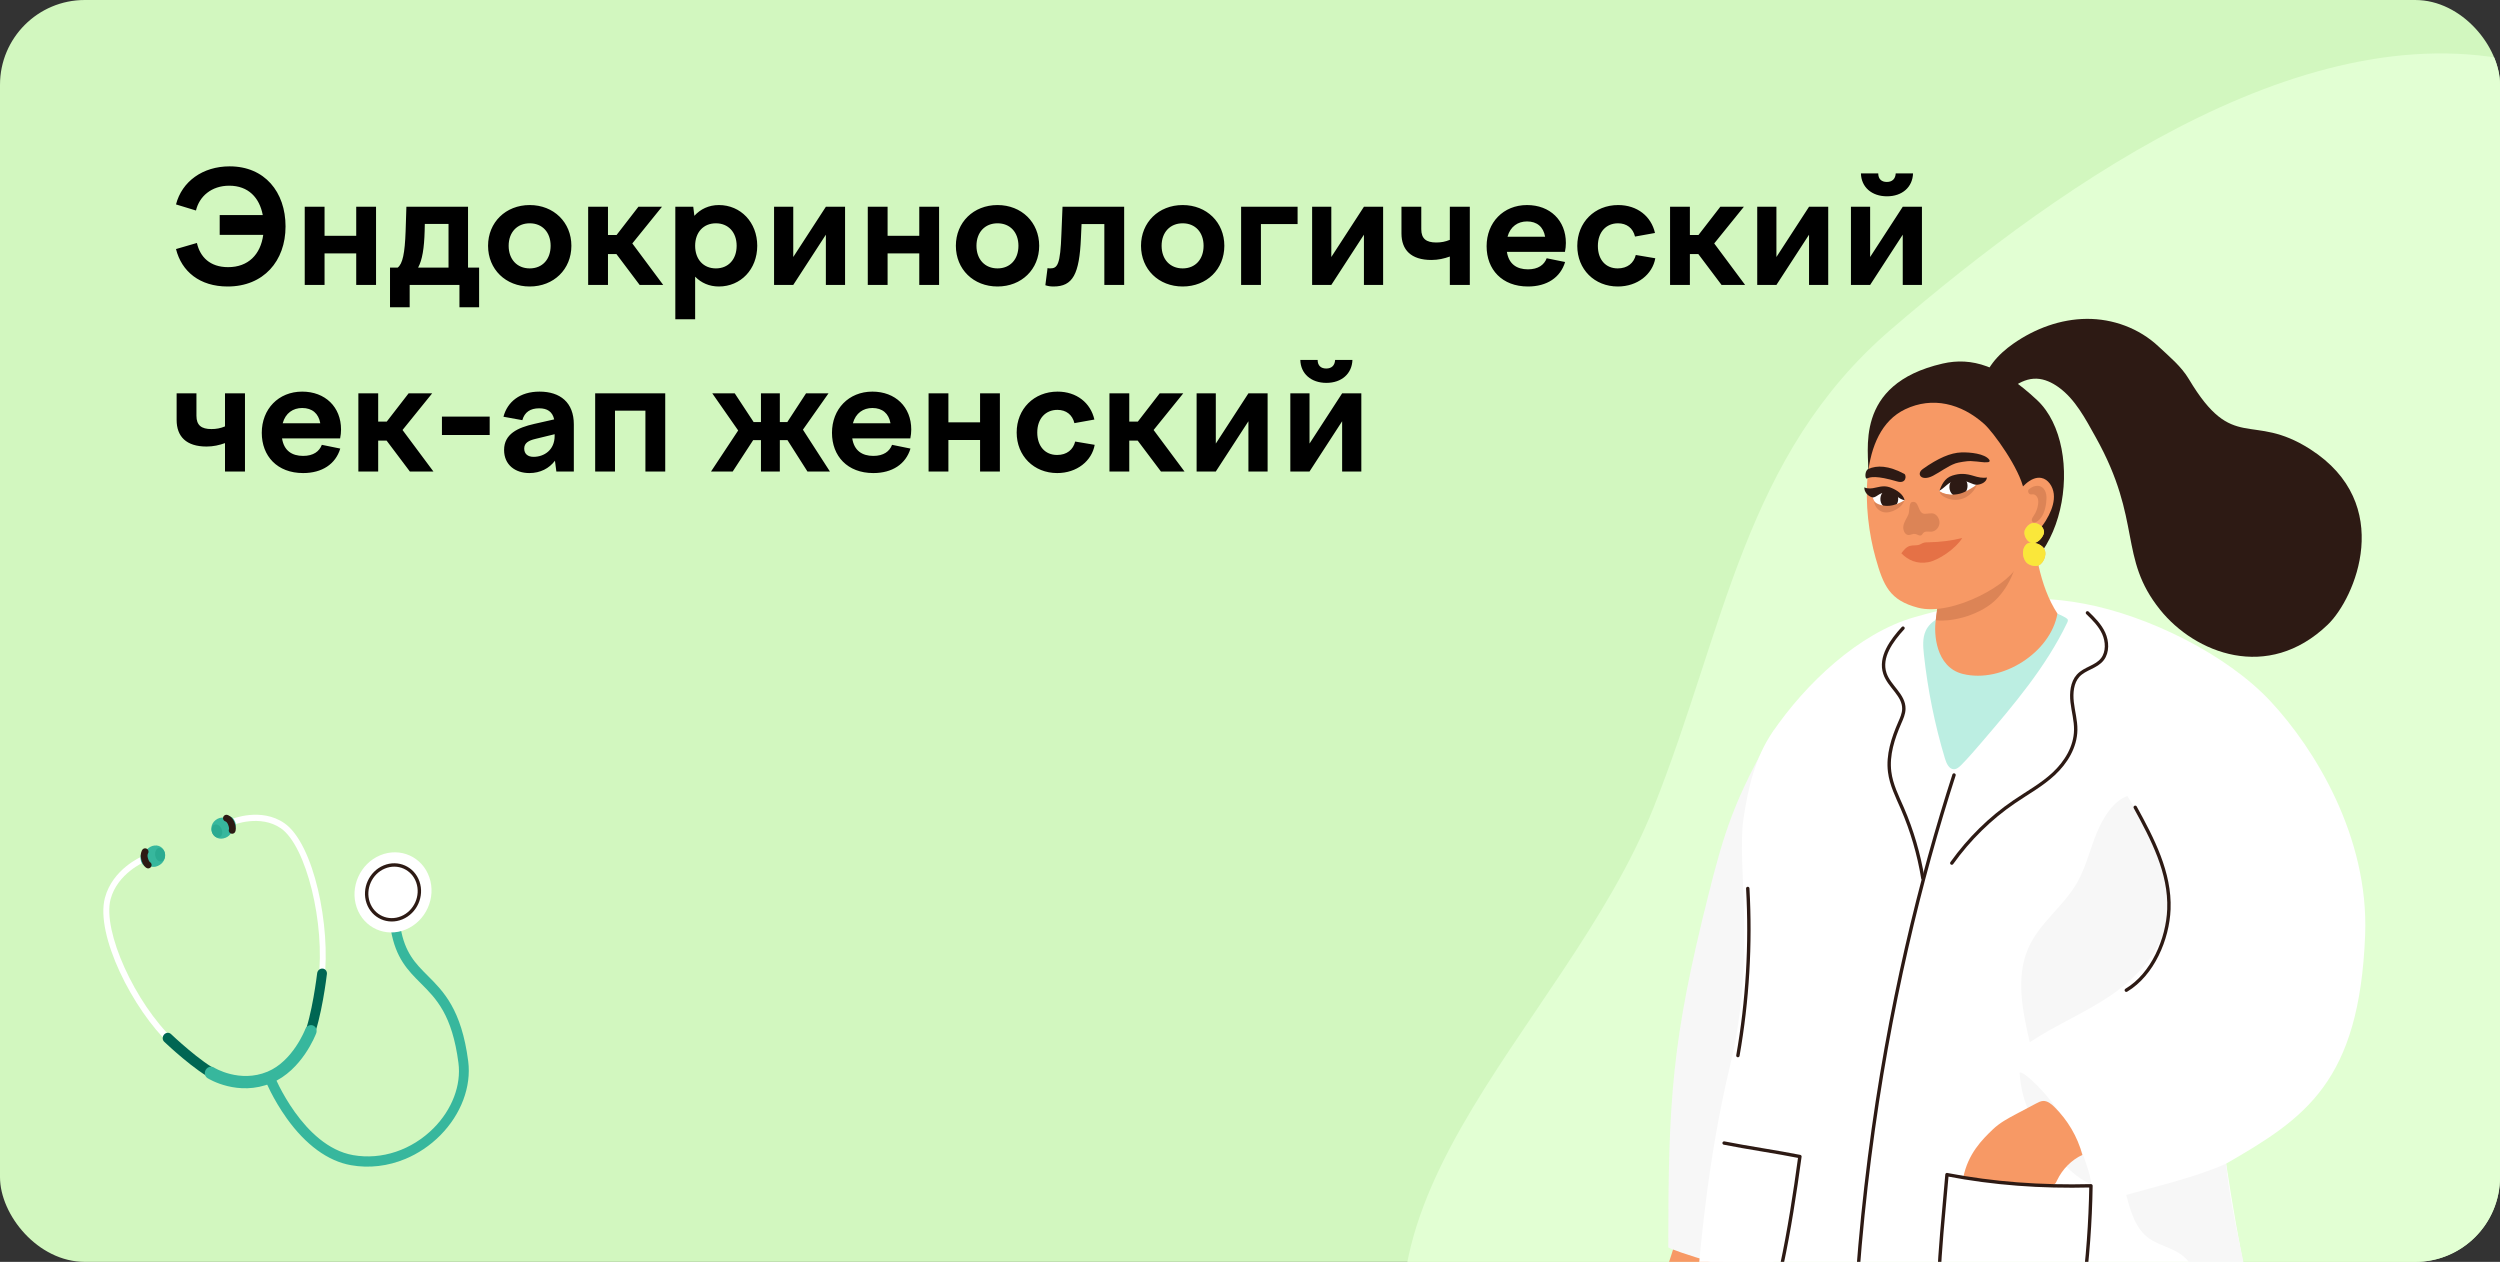
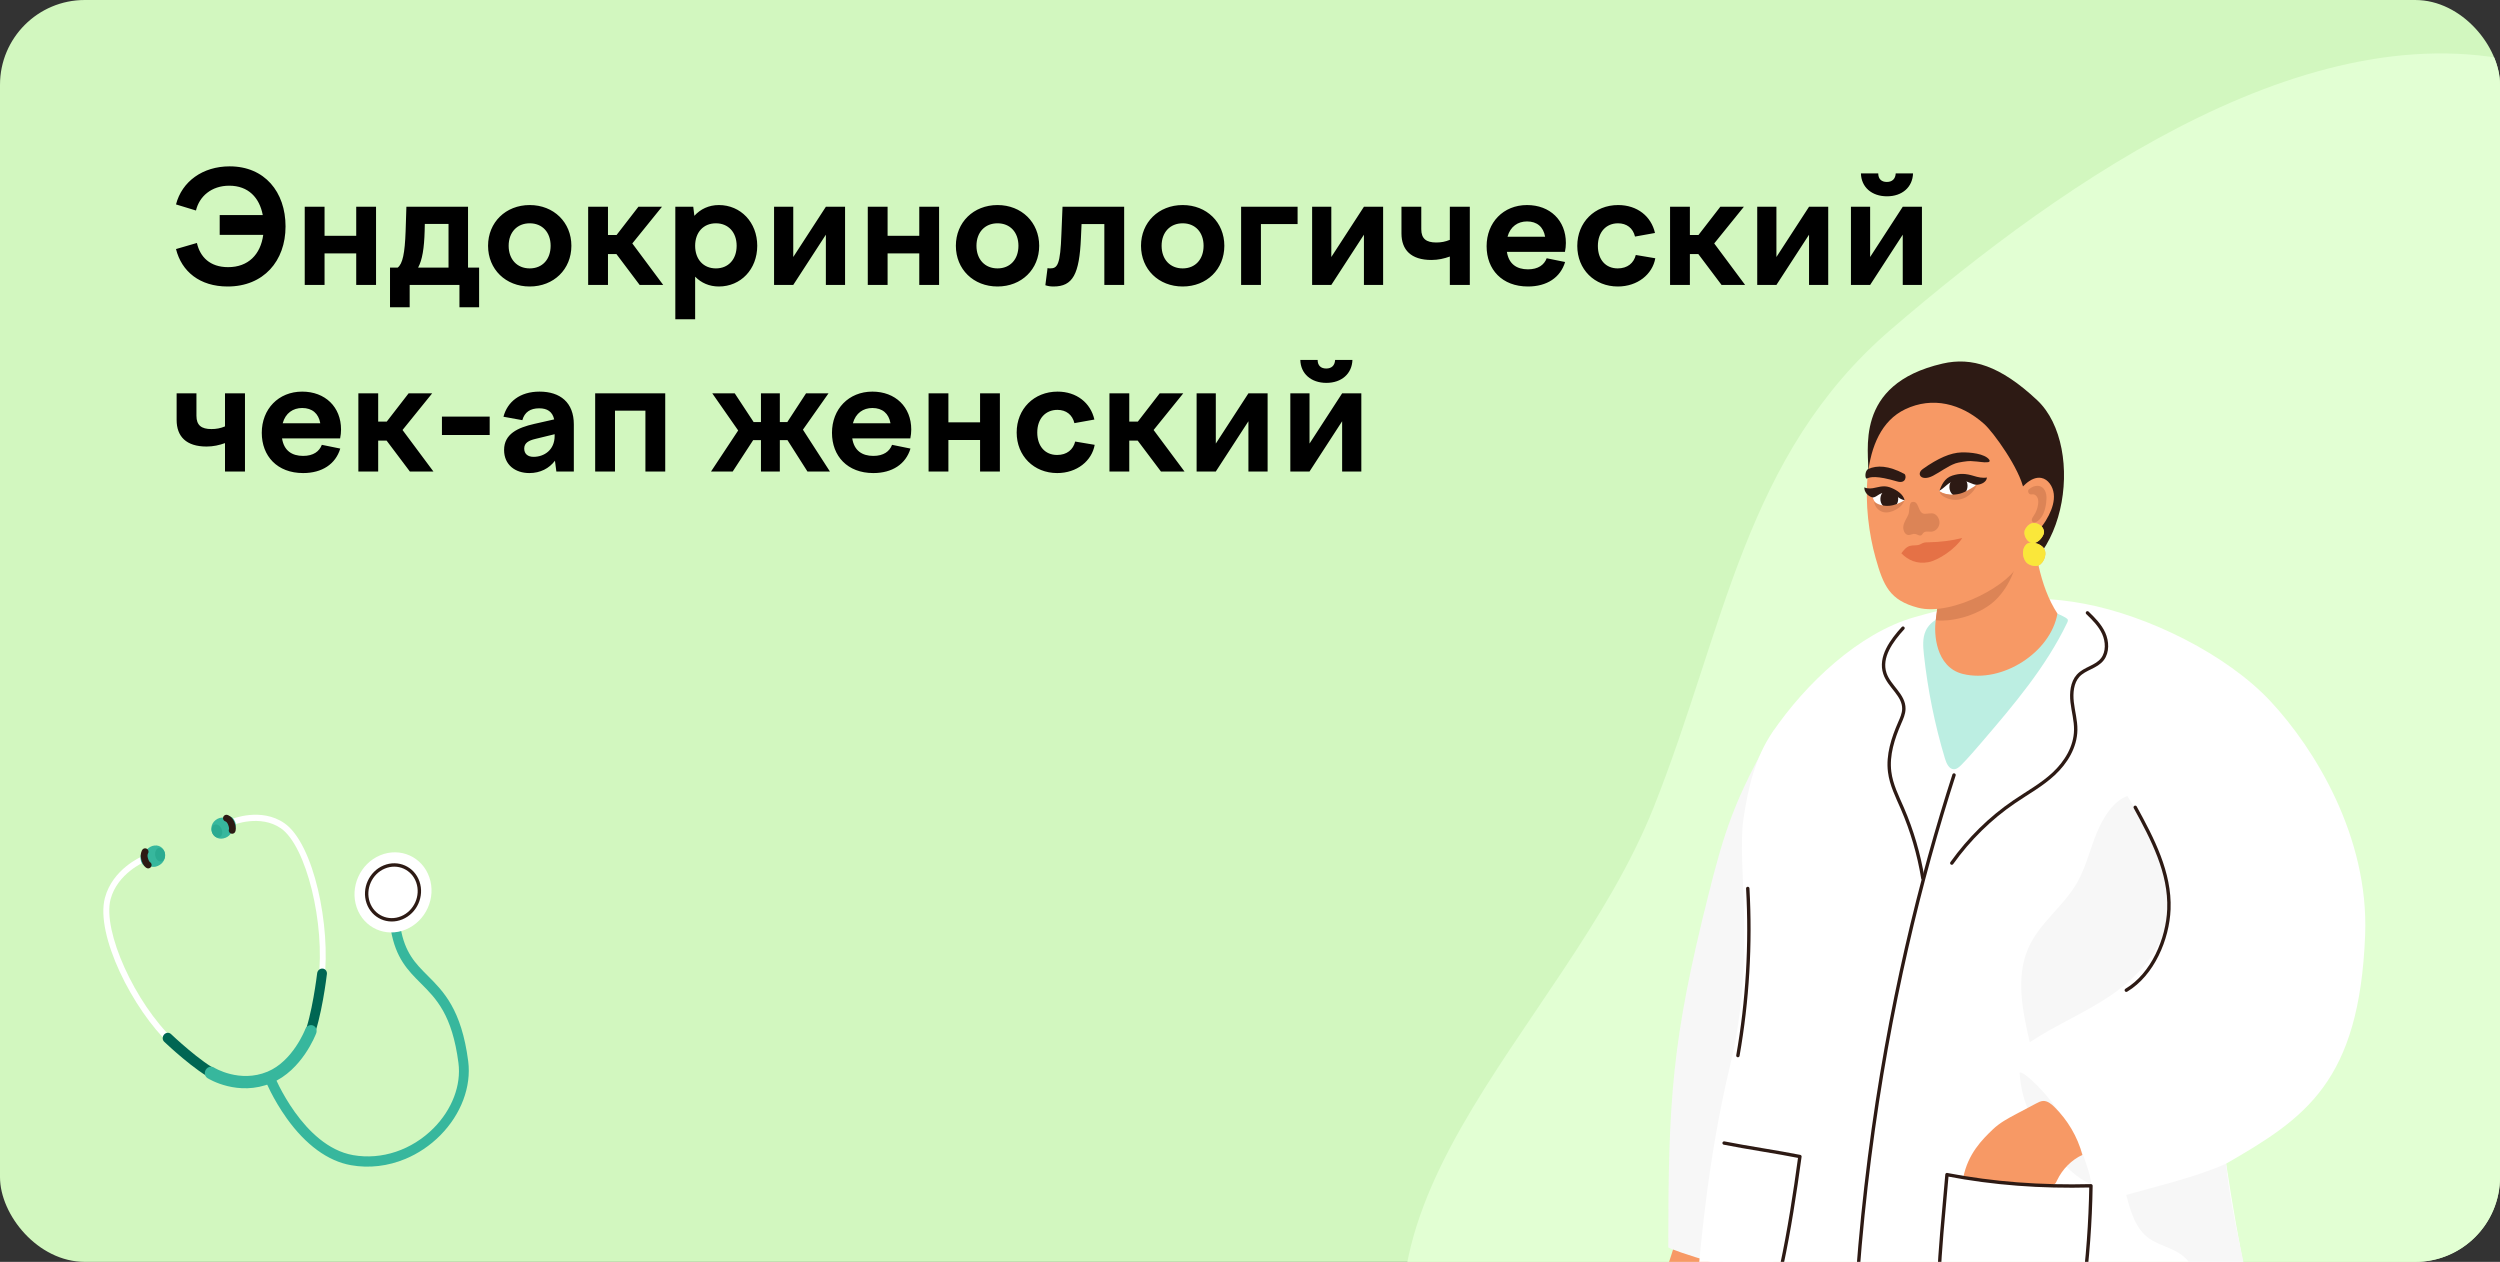
<svg xmlns="http://www.w3.org/2000/svg" width="737" height="372" viewBox="0 0 737 372" fill="none">
  <rect x="0" y="0" width="737" height="372" fill="#333333" stroke="none" />
  <g clip-path="url(#clip0_3535_3222)">
    <rect width="737" height="372" rx="25" fill="#D2F7BF" />
    <path fill-rule="evenodd" clip-rule="evenodd" d="M822.71 532.476C763.924 579.061 679.587 569.388 607 550.473C533.828 531.405 450.17 500.572 425.702 429.022C383.5 359 460.903 304.831 487.5 238C508.602 184.976 514.216 134.28 557.5 97.09C609.079 52.773 684.002 0.361 749.111 20C813.481 39.416 841.08 112.304 866.351 174.613C887.448 226.632 884.157 280.509 877.362 336.228C868.817 406.302 878.034 488.635 822.71 532.476Z" fill="#E2FFD3" />
    <path d="M495.221 360.754C493.731 368.847 489.764 376.323 489.095 384.537C488.33 393.866 492.27 403.512 499.161 409.179C501.612 403.572 502.837 397.438 504.062 391.379L509.395 364.793C504.744 363.557 500.094 362.336 495.235 360.754" fill="#F79965" />
    <path d="M522.98 215.205C511.271 235.703 508.348 245.017 503.544 264.188C492.893 306.72 491.807 323.841 491.807 367.684C491.807 368.362 516.005 375.898 521.282 376.124C529.148 354.18 534.244 342.349 539.493 319.515C544.742 296.682 547.318 272.854 544.394 249.538C543.391 241.49 541.721 233.502 538.769 226.027C536.012 219.049 530.61 214.829 522.967 215.22" fill="#F7F7F7" />
    <path d="M614.414 177.977C633.293 181.519 656.433 192.882 669.381 206.778C682.343 220.689 698.368 246.627 697.241 275.64C695.556 318.955 679.6 329.611 656.265 343.04C663.672 392.279 674.17 426.415 683.234 486.626C648.984 487.952 614.79 495.805 582.391 498.472C553.474 500.854 523.623 499.15 496.863 487.063C497.824 431.856 497.086 367.968 510.02 314.163C517.831 281.639 511.956 255.248 513.96 241.488C515.269 232.49 517.385 223.357 522.551 215.806C532.213 201.684 547.849 186.658 564.445 181.925C581.082 177.178 596.384 174.586 614.414 177.977" fill="white" />
    <path d="M550.772 139.711C551.134 133.321 546.122 113.306 572.659 107.187C581.263 105.197 589.672 107.789 600.532 117.948C615.36 131.813 609.109 172.235 584.438 172.235C561.479 172.235 550.312 148.045 550.786 139.711" fill="#2D1A14" />
    <path d="M606.131 180.774C607.162 181.135 608.164 181.618 609.097 182.205C609.292 182.326 609.501 182.477 609.584 182.703C609.668 182.974 609.543 183.276 609.431 183.517C603.124 196.659 593.712 207.706 584.412 218.573C582.407 220.909 580.402 223.26 578.258 225.446C577.603 226.109 576.838 226.802 575.947 226.772C574.554 226.712 573.802 225.039 573.371 223.607C570.364 213.63 568.289 203.336 567.161 192.906C566.911 190.57 566.73 188.098 567.691 185.988C569.139 182.808 572.661 181.497 575.863 180.759C585.776 178.438 596.441 177.337 606.131 180.759" fill="#BCEEE2" />
    <path d="M571.726 166.607C572.241 171.279 571.448 178.031 570.668 182.854C570.069 186.532 570.543 196.675 578.646 198.679C590.257 201.543 604.542 192.304 606.533 180.895C601.02 172.364 600.059 162.417 597.818 148.325C597.539 146.592 584.34 151.249 580.498 155.334C576.655 159.433 571.281 162.688 571.712 166.592" fill="#F79965" />
    <path d="M595.102 160.158C595.102 166.383 592.623 172.547 588.446 176.737C584.283 180.912 576.25 183.459 570.653 182.856C570.987 179.812 571.586 175.456 572.185 173.331C572.505 172.186 585.578 163.369 591.997 160.701C592.846 160.354 593.779 160.008 595.088 160.143" fill="#DC8456" />
    <path d="M592.919 150.146C592.474 152.919 593.63 155.918 595.774 157.501C596.386 157.953 597.11 158.315 597.862 158.239C598.433 158.179 598.962 157.878 599.45 157.531C601.413 156.144 602.902 154.08 604.016 151.849C604.977 149.92 605.701 147.735 605.45 145.564C605.199 143.379 603.765 141.254 601.775 140.892C600.146 140.591 598.517 141.465 597.222 142.595C595.008 144.524 593.393 147.267 592.933 150.161" fill="#F79965" />
    <path d="M595.1 165.876C593.666 171.694 575.677 181.867 565.375 179.139C557.104 176.954 555.239 172.749 552.9 164.369C549.168 151.091 547.665 127.338 561.629 120.662C569.677 116.818 578.142 118.928 584.922 124.972C587.679 127.429 595.434 138.22 596.604 144.369C597.801 150.684 596.645 159.652 595.1 165.876" fill="#F79965" />
-     <path d="M584.325 114.589C584.84 108.907 589.059 104.446 593.487 101.341C599.919 96.834 607.479 94.061 615.15 94.001C622.822 93.941 630.563 96.714 636.355 102.155C639.529 105.139 643.01 107.957 645.293 111.785C658.409 133.775 663.602 121.25 681.061 132.433C706.261 148.575 694.274 176.427 686.212 184.159C668.502 201.159 647.047 192.508 636.814 179.773C624.395 164.309 631.649 153.669 617.838 128.937C614.788 123.466 611.781 117.678 606.866 114.152C604.931 112.765 602.731 111.725 600.406 111.635C595.505 111.469 591.44 115.478 587.959 119.231C586.525 118.025 584.102 116.955 584.325 114.589" fill="#2D1A14" />
    <path d="M613.27 338.454C614.565 341.332 617.224 349.381 616.194 348.974C612.435 347.451 608.314 343.503 605.487 339.735C600.029 332.455 596.02 325.779 595.393 316.434C595.254 314.339 606.949 324.498 613.256 338.454" fill="#F7F7F7" />
    <path d="M571.711 144.711C571.711 144.711 573.562 146.383 577.572 145.871C582.39 145.253 583.086 141.485 583.086 141.485C583.086 141.485 575.108 139.074 571.711 144.711Z" fill="white" />
    <path d="M561.437 147.429C561.437 147.429 559.237 150.85 554.546 149.373C551.998 148.559 551.691 145.093 551.691 145.093C551.691 145.093 557.762 142.651 561.451 147.429" fill="white" />
    <path d="M561.496 147.475C561.064 145.696 559.255 144.536 557.667 143.872C556.08 143.194 555.008 143.255 552.919 143.752C551.778 144.038 550.678 144.159 549.606 143.677C549.536 145.018 550.664 146.239 551.847 146.6C553.031 146.962 554.02 145.048 555.927 145.259C559.352 145.636 559.394 147.053 561.496 147.475Z" fill="#2D1A14" />
    <path d="M571.712 144.698C572.38 143.025 573.215 140.945 575.527 140.206C577.782 139.483 579.481 139.574 581.848 140.297C583.115 140.689 584.479 141.005 585.746 140.764C585.676 142 584.284 142.784 582.906 142.904C581.541 143.025 580.511 141.849 578.353 141.684C574.496 141.412 574.246 143.146 571.712 144.698Z" fill="#2D1A14" />
    <path d="M575.051 142.051C575.789 140.574 577.432 139.986 578.699 140.725C579.98 141.478 580.411 143.287 579.66 144.764C578.922 146.241 577.279 146.829 576.012 146.09C574.745 145.337 574.3 143.528 575.051 142.051Z" fill="#2D1A14" />
    <path d="M554.338 147.035C554.366 145.452 555.577 144.186 557.025 144.232C558.473 144.262 559.629 145.588 559.587 147.171C559.559 148.753 558.348 150.019 556.9 149.974C555.452 149.944 554.296 148.633 554.338 147.035Z" fill="#2D1A14" />
    <path d="M566.839 138.257C571.406 135.032 575.026 133.48 578.2 133.374C580.776 133.284 585.092 133.736 586.401 135.484C586.526 135.65 586.637 135.891 586.47 136.072C586.373 136.177 586.206 136.238 586.052 136.253C584.632 136.418 583.894 136.072 580.901 135.921C579.954 135.876 577.226 136.328 576.488 136.6C574.009 137.504 572.185 139.041 569.833 140.262C566.352 142.055 564.82 139.689 566.839 138.272" fill="#2D1A14" />
    <path d="M561.424 139.716C556.704 137.199 553.321 137.123 550.787 138.254C549.659 138.751 549.743 141.404 550.425 141.057C551.302 140.605 553.154 140.123 559.28 141.931C562.065 142.745 562.051 140.062 561.41 139.716" fill="#2D1A14" />
    <path d="M571.796 144.987C573.55 145.861 575.861 146.042 577.741 145.544C579.62 145.047 581.096 143.902 582.809 142.922C582.029 144.791 580.511 146.298 578.715 146.961C576.919 147.624 574.873 147.458 573.188 146.509C572.548 146.147 571.921 145.62 571.796 144.987Z" fill="#DC8456" />
    <path d="M552.467 147.872C553.748 148.867 555.391 149.244 556.964 149.108C558.538 148.972 560.055 148.324 561.434 147.48C561.058 148.701 560.055 149.605 558.997 150.193C557.814 150.856 556.449 151.278 555.154 150.962C553.86 150.645 552.676 149.44 552.481 147.857" fill="#DC8456" />
    <path d="M578.463 158.613C575.233 159.397 571.919 159.819 568.591 159.864C568.007 159.864 567.394 159.864 566.851 160.09C566.517 160.226 566.211 160.437 565.877 160.557C564.986 160.904 563.941 160.663 563.022 160.934C561.936 161.251 561.184 162.215 560.516 163.12C562.549 165.169 565.139 166.345 568.494 165.727C571.432 165.199 576.597 161.733 578.463 158.613" fill="#E57146" />
    <path d="M598.11 144.278C599.196 143.298 600.853 142.801 602.036 143.66C602.663 144.112 603.053 144.881 603.206 145.679C603.373 146.478 603.317 147.307 603.22 148.121C602.969 150.291 602.259 152.613 600.532 153.743C600.087 154.029 599.433 154.195 599.113 153.743C598.751 153.246 599.168 152.552 599.53 152.055C600.212 151.075 600.658 149.899 600.825 148.679C600.909 148.061 600.922 147.413 600.7 146.84C600.477 146.267 599.99 145.77 599.419 145.725C599.112 145.71 598.806 145.8 598.514 145.725C597.985 145.574 597.65 144.685 598.096 144.278" fill="#DC8456" />
    <path d="M596.786 156.807C596.869 155.933 597.9 154.532 599.013 154.245C600.127 153.959 602.146 154.592 602.55 156.491C602.703 157.184 602.313 157.893 601.923 158.45C601.436 159.159 600.782 159.731 600.016 160.018C598.15 160.696 596.633 158.375 596.786 156.792" fill="#F0BB6A" />
    <path d="M601.087 166.657C600.224 167.094 598.289 166.823 597.342 165.783C596.396 164.743 595.755 162.15 597.287 160.538C597.843 159.95 598.734 159.935 599.5 160.025C600.447 160.131 601.394 160.478 602.118 161.156C603.886 162.783 602.647 165.858 601.087 166.642" fill="#F0BB6A" />
    <path d="M596.786 156.807C596.869 155.933 597.9 154.532 599.013 154.245C600.127 153.959 602.146 154.592 602.55 156.491C602.703 157.184 602.313 157.893 601.923 158.45C601.436 159.159 600.782 159.731 600.016 160.018C598.15 160.696 596.633 158.375 596.786 156.792" fill="#FAE73A" />
    <path d="M601.087 166.657C600.224 167.094 598.289 166.823 597.342 165.783C596.396 164.743 595.755 162.15 597.287 160.538C597.843 159.95 598.734 159.935 599.5 160.025C600.447 160.131 601.394 160.478 602.118 161.156C603.886 162.783 602.647 165.858 601.087 166.642" fill="#FAE73A" />
    <path d="M627.138 234.675C634.044 245.436 641.311 257.825 638.958 270.681C637.19 280.357 630.187 287.998 622.488 293.288C614.788 298.563 606.156 302.09 598.373 307.245C596.271 298.187 594.21 288.27 597.83 279.769C601.088 272.113 608.314 267.29 612.393 260.101C614.927 255.61 616.125 250.41 618.102 245.587C620.079 240.779 623.17 236.047 627.152 234.66" fill="#F7F7F7" />
    <path d="M561.006 185.176C557.665 188.838 554.044 193.721 555.673 198.559C556.954 202.403 561.326 204.889 561.257 208.974C561.229 210.42 560.616 211.762 560.045 213.073C558.068 217.61 556.439 222.583 557.066 227.542C557.539 231.37 559.308 234.821 560.825 238.318C563.652 244.859 565.698 251.807 566.854 258.905" stroke="#2D1A14" stroke-linecap="round" stroke-linejoin="round" />
    <path d="M615.376 180.668C617.213 182.446 619.093 184.315 620.179 186.711C621.265 189.123 621.376 192.228 619.817 194.292C618.007 196.689 614.624 196.99 612.619 199.206C610.837 201.18 610.558 204.24 610.865 206.983C611.171 209.726 611.965 212.423 611.923 215.182C611.853 220.231 608.999 224.797 605.462 228.098C601.94 231.399 597.722 233.674 593.781 236.372C586.736 241.165 580.485 247.314 575.389 254.443" stroke="#2D1A14" stroke-linecap="round" stroke-linejoin="round" />
    <path d="M576.045 228.469C556.497 289.071 538.3 379.259 548.617 496.304" stroke="#2D1A14" stroke-linecap="round" stroke-linejoin="round" />
    <path d="M500.888 393.668C504.661 394.467 513.934 394.904 519.461 387.941C522.733 383.826 524.112 378.37 525.239 373.08C527.481 362.59 529.11 351.935 530.613 340.948C524.097 339.636 514.783 338.28 508.267 336.969" stroke="#2D1A14" stroke-linecap="round" stroke-linejoin="round" />
    <path d="M613.885 340.462C610.696 341.939 608.01 344.637 606.422 347.968C606.213 348.42 605.991 348.902 605.587 349.158C605.155 349.444 604.612 349.354 604.111 349.324C594.17 348.721 578.632 347.802 578.771 347.138C580.178 340.085 584.327 335.986 587.445 332.986C589.506 330.997 592.026 329.656 594.504 328.344C596.426 327.335 598.333 326.31 600.254 325.3C600.909 324.953 601.577 324.607 602.301 324.561C603.582 324.501 604.724 325.42 605.67 326.37C609.513 330.183 612.451 335.051 613.885 340.462" fill="#F79965" />
    <path d="M573.995 346.285C587.598 348.907 601.646 349.947 616.418 349.57C616.251 360.346 615.457 371.092 614.037 381.748C613.327 387.128 612.366 392.675 609.429 397.076C604.458 404.521 594.712 406.782 586.47 404.536C581.987 403.315 577.657 400.828 574.9 396.819C571.322 391.605 571.197 386.993 571.559 377.407C571.921 367.626 572.742 360.497 573.967 346.27L573.995 346.285Z" stroke="#2D1A14" stroke-linecap="round" stroke-linejoin="round" />
    <path d="M656.268 343.047C647.274 347.056 636.386 349.528 626.821 352.271C627.991 356.807 629.494 362.278 633.615 365.142C636.511 367.146 640.368 367.839 643.167 369.965C645.366 371.622 646.717 373.989 648.248 376.174C651.799 381.193 659.025 386.558 664.705 389.663C661.712 371.08 657.799 358.586 656.254 343.047" fill="#F7F7F7" />
    <path d="M515.241 261.918C516.16 278.391 515.186 294.97 512.332 311.187" stroke="#2D1A14" stroke-linecap="round" stroke-linejoin="round" />
    <path d="M629.464 237.992C634.545 247.276 639.808 257.254 639.391 268.045C639.057 276.771 634.643 287.246 626.832 291.918" stroke="#2D1A14" stroke-linecap="round" stroke-linejoin="round" />
    <path d="M567.447 151.471C568.269 151.471 569.467 151.14 570.218 151.486C571.249 151.954 571.903 153.25 571.736 154.44C571.555 155.646 570.552 156.641 569.439 156.731C568.575 156.807 567.559 156.46 566.96 157.138C566.793 157.334 566.682 157.59 566.473 157.741C565.916 158.163 565.206 157.485 564.538 157.394C563.883 157.304 563.243 157.771 562.588 157.726C561.488 157.65 560.904 156.158 561.127 154.983C561.349 153.807 562.074 152.843 562.561 151.757C562.979 150.838 562.7 148.276 563.619 148.02C565.944 147.387 565.206 151.471 567.447 151.471Z" fill="#DC8456" />
    <path d="M64.766 63.392H77.462C76.496 58.286 73.23 54.744 67.572 54.744C62.328 54.744 58.74 57.918 57.774 62.058L51.886 60.264C53.634 53.502 59.752 49.04 67.71 49.04C78.014 49.04 84.178 56.584 84.178 66.75C84.178 76.962 77.692 84.46 67.112 84.46C58.878 84.46 53.542 80.044 51.886 73.42L58.05 71.626C58.97 75.72 61.868 78.756 67.25 78.756C73.184 78.756 76.818 75.03 77.6 69.234H64.766V63.392ZM89.835 84V60.954H95.677V69.51H105.015V60.954H110.857V84H105.015V74.708H95.677V84H89.835ZM125.233 66.014L125.187 68.084C125.049 73.144 124.497 76.64 123.255 78.894H132.225V66.014H125.233ZM120.771 90.578H114.975V78.894H117.229C118.701 77.79 119.345 74.662 119.575 68.176L119.805 60.954H137.975V78.894H141.241V90.578H135.445V84H120.771V90.578ZM156.162 60.448C163.246 60.448 168.444 65.554 168.444 72.454C168.444 79.4 163.246 84.46 156.162 84.46C149.078 84.46 143.88 79.4 143.88 72.454C143.88 65.554 149.078 60.448 156.162 60.448ZM156.162 65.83C152.436 65.83 149.952 68.498 149.952 72.454C149.952 76.456 152.436 79.124 156.162 79.124C159.888 79.124 162.326 76.456 162.326 72.454C162.326 68.498 159.888 65.83 156.162 65.83ZM173.389 60.954H179.231V69.28H181.761L188.201 60.954H195.147L186.407 71.764L195.515 84H188.569L181.715 74.892H179.231V84H173.389V60.954ZM211.045 65.83C207.365 65.83 204.927 68.498 204.927 72.454C204.927 76.456 207.365 79.124 211.045 79.124C214.725 79.124 217.163 76.456 217.163 72.454C217.163 68.498 214.725 65.83 211.045 65.83ZM199.085 94.12V60.954H204.375L204.697 63.622C206.491 61.644 208.975 60.448 211.919 60.448C218.359 60.448 223.235 65.554 223.235 72.454C223.235 79.4 218.359 84.46 211.919 84.46C209.113 84.46 206.721 83.402 204.927 81.562V94.12H199.085ZM228.194 84V60.954H233.852V75.766L243.466 60.954H249.124V84H243.466V69.188L233.852 84H228.194ZM255.821 84V60.954H261.663V69.51H271.001V60.954H276.843V84H271.001V74.708H261.663V84H255.821ZM294.072 60.448C301.156 60.448 306.354 65.554 306.354 72.454C306.354 79.4 301.156 84.46 294.072 84.46C286.988 84.46 281.79 79.4 281.79 72.454C281.79 65.554 286.988 60.448 294.072 60.448ZM294.072 65.83C290.346 65.83 287.862 68.498 287.862 72.454C287.862 76.456 290.346 79.124 294.072 79.124C297.798 79.124 300.236 76.456 300.236 72.454C300.236 68.498 297.798 65.83 294.072 65.83ZM308.815 79.032C309.045 79.078 309.229 79.124 309.551 79.124C311.759 79.124 312.587 78.112 312.909 68.82L313.231 60.954H331.401V84H325.559V66.06H318.843L318.659 70.154C318.199 80.872 316.267 84.46 310.563 84.46C309.597 84.46 308.907 84.322 308.171 84.092L308.815 79.032ZM348.652 60.448C355.736 60.448 360.934 65.554 360.934 72.454C360.934 79.4 355.736 84.46 348.652 84.46C341.568 84.46 336.37 79.4 336.37 72.454C336.37 65.554 341.568 60.448 348.652 60.448ZM348.652 65.83C344.926 65.83 342.442 68.498 342.442 72.454C342.442 76.456 344.926 79.124 348.652 79.124C352.378 79.124 354.816 76.456 354.816 72.454C354.816 68.498 352.378 65.83 348.652 65.83ZM365.879 84V60.954H382.531V66.06H371.721V84H365.879ZM386.813 84V60.954H392.471V75.766L402.085 60.954H407.743V84H402.085V69.188L392.471 84H386.813ZM421.984 76.64C415.958 76.64 413.152 73.65 413.152 68.82V60.954H418.994V67.578C418.994 70.384 420.466 71.488 423.41 71.488C424.836 71.488 426.078 71.258 427.412 70.706V60.954H433.3V84H427.412V75.628C425.756 76.226 423.962 76.64 421.984 76.64ZM450.167 65.278C447.499 65.278 445.245 66.75 444.417 69.786H455.503C454.997 66.888 453.111 65.278 450.167 65.278ZM450.443 84.46C442.807 84.46 438.253 79.446 438.253 72.592C438.253 65.6 443.175 60.448 450.167 60.448C456.929 60.448 461.621 64.956 461.621 71.626C461.621 72.454 461.529 73.374 461.345 74.248H444.233C444.785 77.836 447.131 79.4 450.443 79.4C453.479 79.4 455.227 78.066 455.963 76.134L461.391 77.238C460.011 81.838 456.009 84.46 450.443 84.46ZM464.981 72.5C464.981 65.554 470.087 60.448 477.033 60.448C482.645 60.448 486.785 63.76 487.889 68.682L482.001 69.74C481.403 67.256 479.563 65.83 476.987 65.83C473.537 65.83 471.053 68.36 471.053 72.5C471.053 76.594 473.399 79.124 476.895 79.124C479.793 79.124 481.633 77.56 482.231 75.168L487.981 76.134C487.153 80.872 482.737 84.46 476.941 84.46C470.041 84.46 464.981 79.4 464.981 72.5ZM492.335 60.954H498.177V69.28H500.707L507.147 60.954H514.093L505.353 71.764L514.461 84H507.515L500.661 74.892H498.177V84H492.335V60.954ZM518.03 84V60.954H523.688V75.766L533.302 60.954H538.96V84H533.302V69.188L523.688 84H518.03ZM556.237 53.64C557.801 53.64 558.767 52.766 558.859 51.11H563.965C563.827 55.158 560.791 57.872 556.283 57.872C551.775 57.872 548.693 55.158 548.601 51.11H553.707C553.707 52.766 554.673 53.64 556.237 53.64ZM545.657 84V60.954H551.315V75.766L560.929 60.954H566.587V84H560.929V69.188L551.315 84H545.657ZM60.902 131.64C54.876 131.64 52.07 128.65 52.07 123.82V115.954H57.912V122.578C57.912 125.384 59.384 126.488 62.328 126.488C63.754 126.488 64.996 126.258 66.33 125.706V115.954H72.218V139H66.33V130.628C64.674 131.226 62.88 131.64 60.902 131.64ZM89.085 120.278C86.416 120.278 84.162 121.75 83.335 124.786H94.421C93.915 121.888 92.028 120.278 89.085 120.278ZM89.361 139.46C81.725 139.46 77.171 134.446 77.171 127.592C77.171 120.6 82.093 115.448 89.085 115.448C95.847 115.448 100.539 119.956 100.539 126.626C100.539 127.454 100.447 128.374 100.263 129.248H83.15C83.703 132.836 86.049 134.4 89.361 134.4C92.397 134.4 94.144 133.066 94.88 131.134L100.309 132.238C98.928 136.838 94.927 139.46 89.361 139.46ZM105.647 115.954H111.489V124.28H114.019L120.459 115.954H127.405L118.665 126.764L127.773 139H120.827L113.973 129.892H111.489V139H105.647V115.954ZM144.36 122.808V128.236H130.284V122.808H144.36ZM154.538 132.238C154.538 133.848 155.642 134.676 157.298 134.676C160.38 134.676 163.508 132.698 163.508 128.512V128.006L157.85 129.386C155.918 129.846 154.538 130.536 154.538 132.238ZM169.166 139H164.014L163.6 135.826C161.898 138.08 159.276 139.46 156.056 139.46C151.916 139.46 148.604 137.068 148.604 132.652C148.604 127.914 152.652 126.074 157.482 124.97L163.37 123.636C162.864 121.336 161.3 120.37 158.954 120.37C156.332 120.37 154.63 121.52 153.986 123.866L148.42 122.854C149.57 118.484 153.25 115.448 159.046 115.448C165.164 115.448 169.166 118.668 169.166 125.108V139ZM175.456 139V115.954H196.11V139H190.268V121.06H181.298V139H175.456ZM216.601 115.954L222.167 124.418H224.329V115.954H229.895V124.418H232.103L237.623 115.954H244.247L236.703 126.672L244.661 139H238.037L232.149 129.754H229.895V139H224.329V129.754H222.029L216.003 139H209.609L217.613 126.902L209.977 115.954H216.601ZM257.182 120.278C254.514 120.278 252.26 121.75 251.432 124.786H262.518C262.012 121.888 260.126 120.278 257.182 120.278ZM257.458 139.46C249.822 139.46 245.268 134.446 245.268 127.592C245.268 120.6 250.19 115.448 257.182 115.448C263.944 115.448 268.636 119.956 268.636 126.626C268.636 127.454 268.544 128.374 268.36 129.248H251.248C251.8 132.836 254.146 134.4 257.458 134.4C260.494 134.4 262.242 133.066 262.978 131.134L268.406 132.238C267.026 136.838 263.024 139.46 257.458 139.46ZM273.745 139V115.954H279.587V124.51H288.925V115.954H294.767V139H288.925V129.708H279.587V139H273.745ZM299.714 127.5C299.714 120.554 304.82 115.448 311.766 115.448C317.378 115.448 321.518 118.76 322.622 123.682L316.734 124.74C316.136 122.256 314.296 120.83 311.72 120.83C308.27 120.83 305.786 123.36 305.786 127.5C305.786 131.594 308.132 134.124 311.628 134.124C314.526 134.124 316.366 132.56 316.964 130.168L322.714 131.134C321.886 135.872 317.47 139.46 311.674 139.46C304.774 139.46 299.714 134.4 299.714 127.5ZM327.067 115.954H332.909V124.28H335.439L341.879 115.954H348.825L340.085 126.764L349.193 139H342.247L335.393 129.892H332.909V139H327.067V115.954ZM352.762 139V115.954H358.42V130.766L368.034 115.954H373.692V139H368.034V124.188L358.42 139H352.762ZM390.969 108.64C392.533 108.64 393.499 107.766 393.591 106.11H398.697C398.559 110.158 395.523 112.872 391.015 112.872C386.507 112.872 383.425 110.158 383.333 106.11H388.439C388.439 107.766 389.405 108.64 390.969 108.64ZM380.389 139V115.954H386.047V130.766L395.661 115.954H401.319V139H395.661V124.188L386.047 139H380.389Z" fill="black" />
    <path d="M95.021 289.838C95.321 289.712 95.548 289.427 95.595 289.075C97.583 273.22 92.535 248.688 83.821 242.665C76.975 237.941 68.491 241.38 68.13 241.53C67.676 241.719 67.439 242.246 67.6 242.709C67.76 243.173 68.255 243.395 68.709 243.206C68.791 243.172 76.716 239.978 82.808 244.185C90.263 249.333 95.944 272.33 93.865 288.919C93.8 289.419 94.138 289.853 94.616 289.897C94.757 289.909 94.895 289.89 95.021 289.838Z" fill="white" />
    <path d="M66.751 241.197C66.751 241.197 65.1 240.542 63.557 241.759C62.008 242.978 62.07 244.875 62.765 245.928C63.46 246.981 64.765 247.646 66.462 246.984C68.154 246.325 68.434 244.784 68.434 244.784C68.434 244.784 69.219 244.937 69.467 243.901C69.716 242.864 69.166 241.707 68.541 241.091C67.919 240.487 67.061 240.735 66.751 241.197Z" fill="#37B79D" />
    <path d="M62.66 245.71C62.172 244.722 62.356 243.591 63.072 243.183C63.787 242.775 64.763 243.245 65.251 244.232C65.739 245.219 65.555 246.35 64.839 246.758C64.124 247.166 63.148 246.697 62.66 245.71Z" fill="#2BAB91" />
    <path d="M91.292 307.308C91.647 307.16 91.954 306.872 92.124 306.476C94.778 300.369 96.312 287.687 96.371 287.151C96.472 286.323 95.908 285.593 95.112 285.534C94.32 285.467 93.591 286.09 93.497 286.922C93.484 287.048 91.955 299.671 89.489 305.348C89.156 306.12 89.472 306.998 90.2 307.315C90.558 307.466 90.947 307.451 91.292 307.308Z" fill="#006653" />
    <path d="M51.034 308.147C51.16 308.095 51.276 308.014 51.375 307.903C51.708 307.528 51.691 306.954 51.346 306.624C39.766 295.71 30.135 274.363 32.602 265.088C34.62 257.501 42.491 254.131 42.568 254.099C43.021 253.91 43.258 253.384 43.098 252.92C42.938 252.456 42.442 252.234 41.989 252.423C41.633 252.571 33.198 256.169 30.931 264.684C28.039 275.535 39.082 297.566 50.15 307.997C50.391 308.223 50.739 308.27 51.034 308.147Z" fill="white" />
    <path d="M42.816 251.161C42.816 251.161 43.657 249.469 45.547 249.258C47.443 249.044 48.543 250.51 48.659 251.803C48.774 253.097 48.199 254.544 46.528 255.284C44.864 256.021 43.723 255.071 43.723 255.071C43.723 255.071 43.228 255.756 42.416 255.161C41.604 254.566 41.316 253.299 41.413 252.383C41.509 251.468 42.306 251.041 42.816 251.161Z" fill="#37B79D" />
    <path d="M47.617 253.938C46.835 254.153 46.014 253.44 45.783 252.345C45.552 251.251 45.999 250.19 46.781 249.975C47.563 249.76 48.385 250.473 48.615 251.567C48.846 252.661 48.4 253.723 47.617 253.938Z" fill="#2BAB91" />
    <path d="M64.388 318.511C64.733 318.368 65.031 318.091 65.203 317.719C65.558 316.957 65.265 316.07 64.547 315.73C59.271 313.273 50.507 304.932 50.421 304.846C49.843 304.294 48.926 304.356 48.373 304.982C47.815 305.61 47.831 306.562 48.408 307.108C48.781 307.464 57.588 315.838 63.261 318.488C63.624 318.669 64.033 318.659 64.388 318.511Z" fill="#006653" />
    <path d="M80.022 319.281C89.014 315.541 93.053 305.043 93.219 304.598C93.573 303.651 93.137 302.625 92.249 302.298C91.355 301.973 90.347 302.476 89.991 303.416C89.954 303.508 86.353 312.814 78.864 315.929C70.62 319.359 63.148 314.761 63.076 314.714C62.269 314.206 61.193 314.494 60.667 315.359C60.14 316.223 60.366 317.33 61.173 317.838C61.538 318.063 70.176 323.377 80.022 319.281Z" fill="#37B79D" />
    <path d="M119.49 341.656C123.251 340.091 126.774 337.744 129.796 334.692C135.923 328.52 138.996 320.348 138.024 312.829C136.044 297.596 130.767 292.309 126.108 287.653C122.481 284.031 119.354 280.897 118.079 273.46C117.942 272.648 117.19 272.136 116.402 272.317C115.614 272.498 115.087 273.305 115.223 274.117C116.653 282.474 120.245 286.066 124.048 289.871C128.601 294.417 133.303 299.126 135.152 313.365C136.003 319.919 133.267 327.095 127.836 332.568C121.402 339.046 112.519 342.019 104.077 340.528C89.311 337.909 80.869 317.179 80.784 316.972C80.48 316.217 79.652 315.884 78.898 316.236C78.157 316.588 77.802 317.478 78.101 318.235C78.193 318.465 80.367 323.873 84.536 329.698C90.136 337.528 96.678 342.295 103.459 343.5C108.843 344.462 114.39 343.777 119.49 341.656Z" fill="#37B79D" />
    <path d="M119.641 274.014C113.729 276.473 107.245 273.569 105.158 267.527C103.071 261.486 106.172 254.595 112.083 252.136C117.995 249.677 124.479 252.581 126.566 258.622C128.653 264.664 125.552 271.555 119.641 274.014Z" fill="white" />
    <path d="M118.448 270.563C114.402 272.245 109.965 270.258 108.537 266.123C107.109 261.989 109.23 257.273 113.276 255.59C117.322 253.907 121.759 255.895 123.188 260.029C124.616 264.164 122.494 268.88 118.448 270.563Z" stroke="#2D1A14" stroke-miterlimit="10" stroke-linejoin="round" />
    <path d="M66.751 241.196C66.751 241.196 67.595 241.394 68.123 242.631C68.772 244.169 68.436 244.788 68.436 244.788" stroke="#2D1A14" stroke-width="2" stroke-miterlimit="10" stroke-linecap="round" stroke-linejoin="round" />
    <path d="M42.779 251.086C42.779 251.086 42.267 251.848 42.62 253.159C43.062 254.783 43.688 255.002 43.688 255.002" stroke="#2D1A14" stroke-width="2" stroke-miterlimit="10" stroke-linecap="round" stroke-linejoin="round" />
  </g>
  <defs>
    <clipPath id="clip0_3535_3222">
      <rect width="737" height="372" rx="25" fill="white" />
    </clipPath>
  </defs>
</svg>